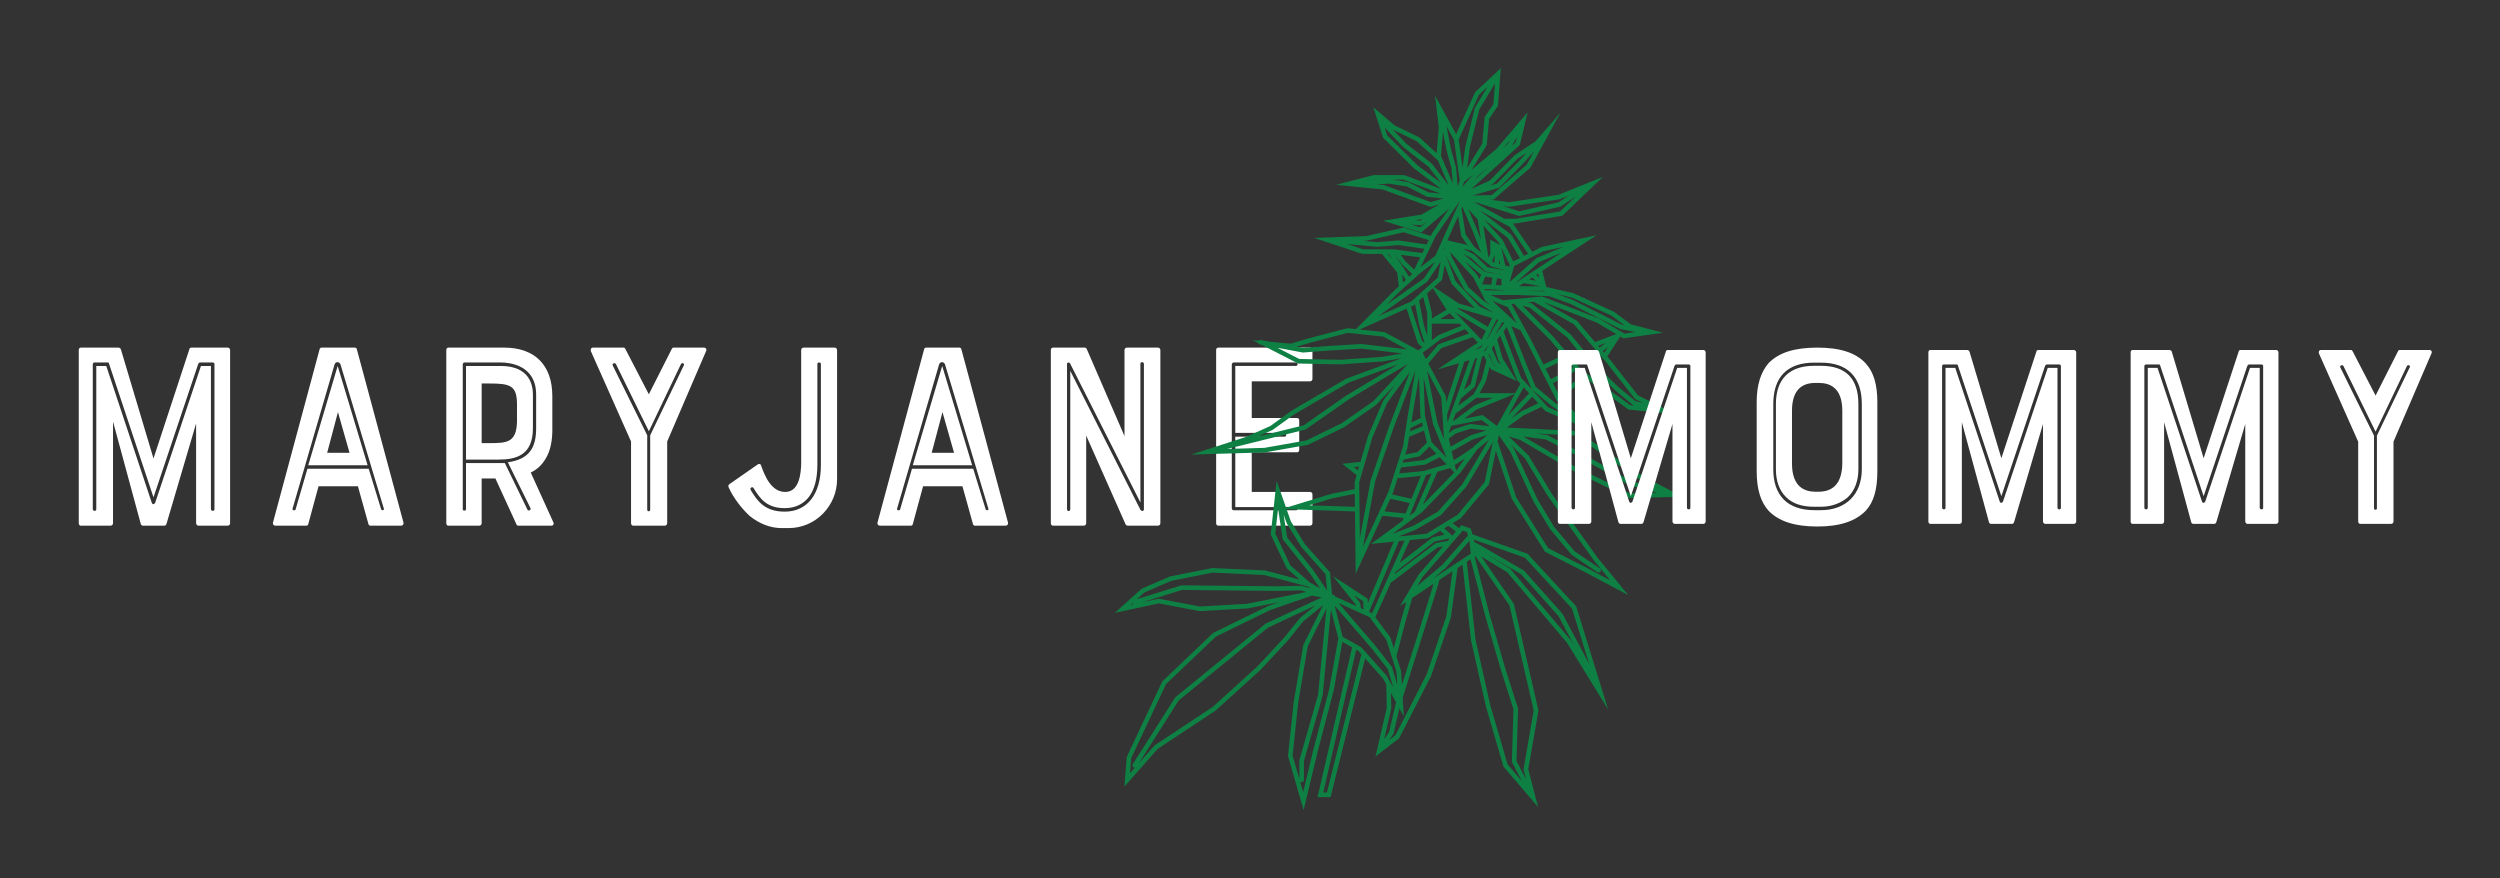
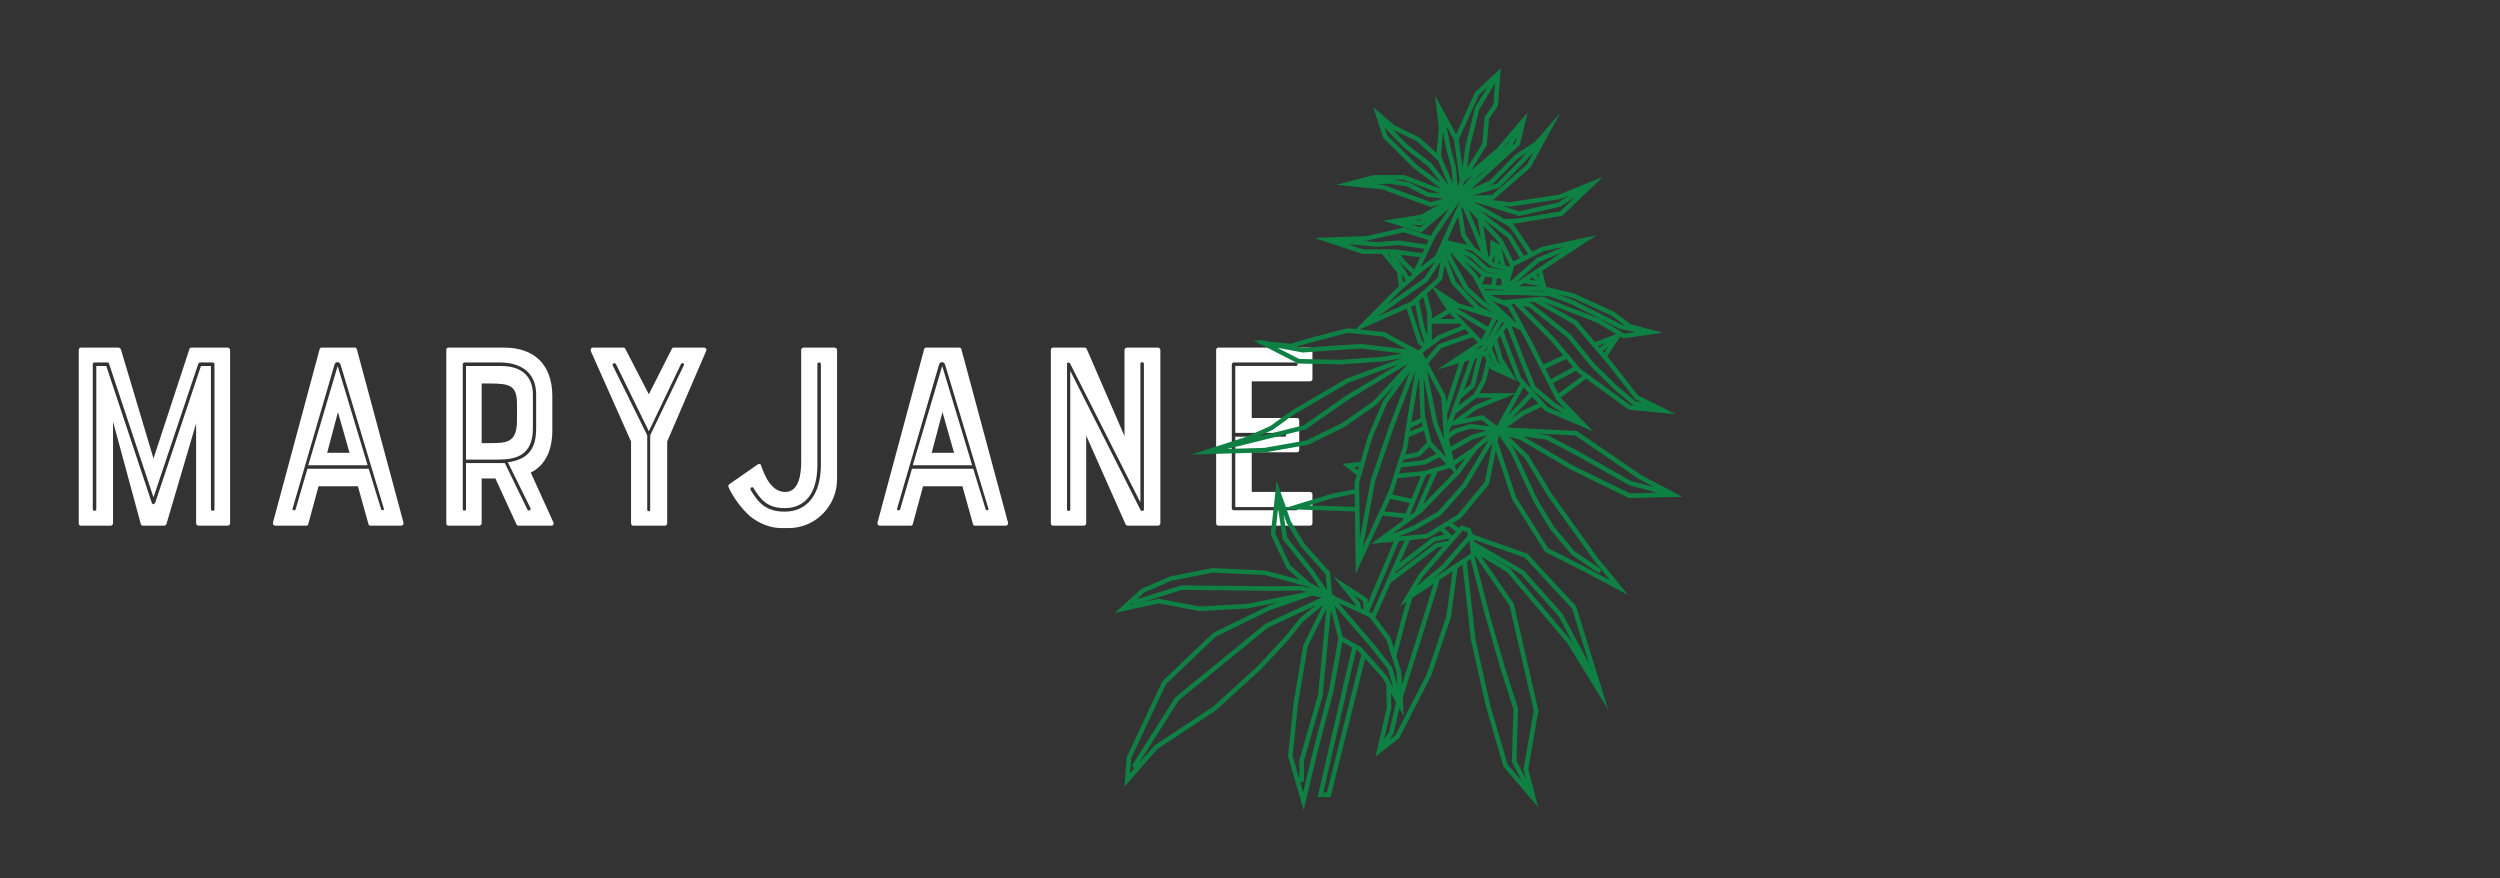
<svg xmlns="http://www.w3.org/2000/svg" id="Layer_1" data-name="Layer 1" viewBox="0 0 2791.15 980.46">
  <rect x="0" y="0" width="2791.15" height="980.46" fill="#333333" stroke="none" />
  <defs>
    <style>
      .cls-1 {
        fill: #fff;
      }

      .cls-2 {
        fill: #0f8044;
      }
    </style>
  </defs>
  <g id="SvgjsG1607">
    <path class="cls-1" d="m254.19,388.11c1.51,0,2.71,1.2,2.71,2.71v193.36c0,1.51-1.2,2.71-2.71,2.71h-32.83c-.9,0-2.41-1.2-2.41-2.71v-111.44l-33.13,112.34c-.6,1.2-1.2,1.81-2.41,1.81h-23.79c-.9,0-2.11-.6-2.41-1.81l-31.02-114.45v113.55c0,1.51-1.2,2.71-2.71,2.71h-33.43c-1.2,0-2.11-1.2-2.11-2.71v-193.36c0-1.51.9-2.71,2.11-2.71h42.17c1.2,0,2.41.9,2.71,1.81l36.44,121.98,40.06-121.98c0-.9.9-1.81,2.11-1.81h40.66,0Zm-18.67,180.41c0,2.11,3.92,2.71,3.92,0v-162.34c0-.6-.9-1.51-1.81-1.51h-14.16c-1.2,0-1.51.9-2.11,1.51l-50,149.09-49.7-149.39c0-.9-.6-1.2-1.51-1.2h-14.76c-.9,0-1.81.9-1.81,1.81v162.04c0,2.11,3.92,2.71,3.92,0v-159.93h11.14l50.9,153c1.2,2.11,2.11,1.51,3.61,0l51.2-153h11.14v159.93h0Zm121.3-178.61c.3-.9.9-1.81,2.11-1.81h37.35c1.2,0,1.81.9,2.11,1.81l52.11,193.67c.3,1.81-.9,3.31-2.71,3.31h-34.34c-.9,0-1.81-.6-2.11-1.81l-11.75-42.17h-43.97l-11.45,42.17c-.3,1.2-.9,1.81-2.11,1.81h-34.64c-1.81,0-3.01-1.51-2.71-3.31l52.11-193.67Zm8.43,115.66h25l-12.95-45.48-12.05,45.48Zm46.38,17.77l13.85,45.18c.6,1.81,3.92,1.51,3.01-.9l-48.19-160.23c-.9-3.92-6.02-4.22-6.93,0l-46.68,160.23c-.9,2.11,2.41,3.01,3.31,1.2l13.25-45.48h68.37Zm-67.47-3.92l32.83-110.84,33.43,110.84h-66.26Zm267.07-11.14c-4.22,8.73-10.24,15.36-18.67,19.28l25.3,55.72c.9,1.81-.3,3.61-2.11,3.61h-37.05c-1.2,0-1.81-.6-2.11-1.51l-23.49-51.2h-15.36v50c0,1.51-1.2,2.71-2.71,2.71h-34.64c-1.2,0-2.11-1.2-2.11-2.71v-193.36c0-1.51.9-2.71,2.11-2.71h62.65c33.43,0,53.61,18.97,53.61,54.21v37.95c0,10.54-1.81,20.48-5.42,28.01Zm-34.03-37.35v-19.58c0-21.08-7.83-23.19-30.72-23.19h-8.73v66.56h8.73c18.97,0,30.12-.3,30.72-23.79Zm-56.92,97.59v-51.5h43.37l25.3,52.11c.6,1.51,4.22.9,3.31-1.81l-25.3-51.2c23.49-3.31,31.62-15.66,31.62-37.95v-37.65c0-33.13-30.12-35.84-39.46-35.84h-40.66c-.6,0-1.81.9-1.81,1.81v162.04c0,2.11,3.61,2.11,3.61,0h0Zm74.7-128.01v37.65c0,30.72-19.58,34.94-38.55,34.94h-36.14v-104.51h38.85c32.53,0,35.84,21.99,35.84,31.93Zm103.23-50.9l26.2,50.6,25.6-50.6c.9-1.51,1.2-1.51,2.41-1.51h33.73c1.81,0,3.01,1.81,2.41,3.31l-43.67,101.5v91.26c0,1.51-1.2,2.71-2.71,2.71h-35.54c-.9,0-2.11-1.2-2.11-2.71v-91.26l-44.88-100.9c-.6-2.11.3-3.92,2.41-3.92h33.73c1.2,0,1.51,0,2.41,1.51h0Zm27.71,96.38l37.65-78.31c.9-1.81-2.11-3.31-3.31-1.2l-35.84,75-36.75-75c-1.2-2.11-4.52-.6-3.61,1.51l38.55,78.01v83.13c0,2.11,3.31,2.41,3.31,0v-83.13h0Zm171.29-97.89h34.64c1.51,0,2.71,1.2,2.71,2.71v144.27c0,29.22-23.49,54.52-54.21,54.52h-7.53c-12.65,0-25-4.82-35.84-13.55-9.04-8.43-17.77-19.58-23.49-31.93-.6-1.51-.3-2.71.9-3.61l31.62-21.99c1.2-.9,3.01-.9,3.61.9,4.22,12.05,11.45,29.82,27.11,29.82s17.77-20.78,17.77-33.43v-124.99c0-1.51,1.2-2.71,2.71-2.71Zm-56.02,156.62c-1.2-1.81-4.52,0-3.01,2.41,7.53,12.65,15.96,24.1,37.95,24.1,25.3,0,40.36-19.58,40.36-52.11v-112.95c0-1.81-3.92-2.11-3.92,0v112.95c0,14.76-3.01,27.11-9.34,35.54-6.32,8.13-15.36,12.65-27.11,12.65-19.88,0-27.41-10.24-34.94-22.59h0Zm190.57-154.81c.3-.9.9-1.81,2.11-1.81h37.35c1.2,0,1.81.9,2.11,1.81l52.11,193.67c.3,1.81-.9,3.31-2.71,3.31h-34.34c-.9,0-1.81-.6-2.11-1.81l-11.75-42.17h-43.97l-11.45,42.17c-.3,1.2-.9,1.81-2.11,1.81h-34.64c-1.81,0-3.01-1.51-2.71-3.31l52.11-193.67Zm8.43,115.66h25l-12.95-45.48-12.05,45.48Zm46.38,17.77l13.85,45.18c.6,1.81,3.92,1.51,3.01-.9l-48.19-160.23c-.9-3.92-6.02-4.22-6.93,0l-46.68,160.23c-.9,2.11,2.41,3.01,3.31,1.2l13.25-45.48h68.37Zm-67.47-3.92l32.83-110.84,33.43,110.84h-66.26Zm236.35-128.61c0-1.51,1.2-2.71,2.71-2.71h34.64c1.51,0,2.71,1.2,2.71,2.71v193.36c0,1.51-1.2,2.71-2.71,2.71h-33.43c-1.2,0-2.41-.6-2.71-1.51l-43.97-99.09v97.89c0,1.51-1.2,2.71-2.71,2.71h-34.34c-1.51,0-2.41-1.2-2.41-2.71v-193.36c0-1.51.9-2.71,2.41-2.71h35.54c1.2,0,1.81.9,2.11,1.51l42.17,97.28v-96.08h0Zm21.69,178v-162.64c0-2.11-3.92-2.71-3.92,0v154.81l-78.61-155.41c-.9-1.2-3.31-1.2-3.31.6v162.34c0,2.71,3.61,2.71,3.61,0v-154.51l78.31,155.11c1.2,2.11,3.92,1.51,3.92-.3h0Zm83.05,18.07c-1.51,0-2.41-1.2-2.41-2.71v-193.36c0-1.51.9-2.71,2.41-2.71h102.4c1.51,0,2.71,1.2,2.71,2.71v32.23c0,1.51-1.2,2.71-2.71,2.71h-65.06v40.96h50.6c1.51,0,2.41,1.2,2.41,2.71v32.83c0,1.51-.9,2.71-2.41,2.71h-50.6v44.27h65.06c1.51,0,2.71,1.2,2.71,2.71v32.23c0,1.51-1.2,2.71-2.71,2.71h-102.4Zm15.06-179.81v160.23c0,1.81,1.2,2.41,2.41,2.41h69.27c2.71,0,2.11-3.61,0-3.61h-67.77v-78.61h55.42c1.81,0,1.81-4.22,0-4.22h-55.42v-74.7h67.77c2.11,0,2.71-3.92,0-3.92h-69.27c-1.2,0-2.41.9-2.41,2.41h0Z" />
  </g>
  <g id="SvgjsG1608">
    <path class="cls-2" d="m1832.21,530.34l-71.7-49.2-78.21-3.84,18.81-13.61,19.91-9.4,4.18,4.59,53.42,22.54-36.33-37.31,28.63-21.3,47.04,34.33.25.18,52.72,5.1-42.17-20.96-30.36-38.84-3.93-4.61,14.49-22.38,3.6,2.12,44.13-6.27-36.04-9.42-18.67-13.91-45.18-20.7-30.5-7.1-.8-3.25v-.37s-.12-.1-.12-.1l-3.5-14.23,13.73-9.08,46.85-30.66-60.93,12.98-10.79,5.43-21.53-31.38-.15-.22-.1-.05h3.38l51.84-8.5,45.4-43.44-49.54,20.02-55.23,8.24-21.46-2.77,4.09-.08,40.86-35.46.35-.3,33.57-61.34-27.81,32.02-23.32,15.43-27.73,28.35-20.4,9.16,53.27-48.36.58-.53,8.72-36.38-34.79,40.79-27.88,23.41,16.88-27.36.14-.23,2.65-29.49,9.86-14.41,3.2-42.07-28.48,26.64-.16.15-21.22,46.95-23.55-43.02,4.15,35.33-2.36,28.83-19.13-17.32-.27-.24-27.56-13.46-23.77-20.18,10.87,33.67.08.26,34.68,34.42,30.46,22.93c-14.17-5.4-32.87-12.36-41.21-15.46l-.43-.16h-34l-41.9,10.87,51.74,5.17,53.51,19.49,9.87-2.72-20.05,11.4-42.67,6.79,42.57,13.11,31.14-26.68-19.12,27.77-1.38,2.79-30.05-9.37-42.13,9.57-57.94,2,53.79,17.82h21.84l17.06,20.79,1.76,15.41-4.06,3.67-43.72,44.1-9.64-1-44.56,11.7-18.61,5.55-22.77-2.08-11-2.06c-.93-.17-1.82.18-2.39.84l-6.58-.6,6.1,3.12c.3.84,1.02,1.48,1.93,1.66l2.06.39,40.65,20.81.23.12,47.3.93,47.37-3.32,20.81-3.53-61.43,22.64-.12.05-60.91,35.61-24.12,17.35-26.97,12.13-61.29,19.75,82.01-2.35,47.97-8.47.35-.06,40.23-19.65,35.83-24.92,21.12-22.71-13.17,17.96-16.88,39.26-8.52,29.08-20.32,2.17,15.81,12.59s.1.08.15.12l-2.2,7.52.1,8.1-26.59,5.39-50.05,15.31-10.56-29.96-6.64,59.73,17.74,37.53.1.21,14.57,12.83-38.46-10.21-.27-.07-58.53-2.67-.31-.02-47.24,9.38-31.14,13.47-.38.17-30.09,26.99,49.15-10.56,45.09,8.56.31.06,53.67-3.02,35.38-7.03-11.9,4.11-61.45,30.05-.35.17-56.54,53.86-.35.33-39.59,84.22-.09.18-2.64,33.06,37.13-42.11,64.72-42.81,50.21-45.51,30.76-33.1,16.71-20.84,22.42-18.31-22.13,44.52-.07.15-10.72,63.69-6.34,59.67-.05.5,17.47,60.34,15.88-66.24,17.66-67.33,9.71-54.16,10.92,6.14-4.23,18.02-34.4,149.17h14.52l38.6-154.82,19.9,22.27,3.74,6.78.46,26.42-12.53,53.92,26.42-20.35,35.59-69.51,22.07-65.16.04-.13,7.59-55.38,5.45-3.62,9.52,84.65,16.73,74.16,19.43,66.44.07.23,38.6,45.17-10.96-42.36,11.27-65,.09-.5-27.39-118.71-.11-.47-36.34-52.74,28.88,17.51,67.05,79.07,45.71,74.21-8.06-26v-.3s-.14-.14-.14-.14l-27.42-88.5-.08-.25-53.82-58.12-.43-.46-61.5-21.76-1.89-6.44-10.45-3.66-2.69,3.11-7.14-5.39,9.28-5.66,31.37-37.95,7.59-37.5,17.98,54,.04.13,36.74,58.56.17.26,45.29,23.06,47.62,25.31-34.15-41.61-51.42-71.83-25.73-42.38-.1-.16-22.02-21.19,12.59,3.85,57.28,33.51,63.75,31.18.56.28,59.72-1.38-46.09-24.21Zm-245.22-278.77l6.32-4.37-7.77,6.66-10.29-3.17,11.74.88Zm-7.09-5.64l8.18-1.3-2.5,1.73-5.68-.42Zm192.66,388.55l-44.08-22.44-35.83-57.11-20.63-61.97,1.43-7.06,12.77,18.57,25.59,54.98,18.83,31.33,23.67,28.27.23.27,28.84,19.55c1.13.76,2.78.44,3.54-.68.38-.56.52-1.24.39-1.91s-.51-1.25-1.07-1.63l-28.25-19.14-23.13-27.62-18.48-30.71-25.63-55.05-3.59-5.28,15.18,14.57,25.6,42.16,51.67,72.2,18.12,22.09-25.16-13.38Zm-28.08,50.8l-43.05-48.28-55.61-32.17-.26-2.35,56.96,20.15,52.6,56.8,19.23,62.06-29.87-56.21Zm-46.32-44.28l41.96,46.95,18.12,34.09-4.47-7.25-67.56-79.68-.27-.32-30.79-18.67,43.02,24.89Zm-98.41,5.19l14.17-11.99,26.65-30.41,1.58,14.25-42.4,28.16Zm-87.94,18.46l10.13,6.63.42,9.1-2.94-1.34-.91-5.98-6.69-8.41Zm126.04-70.66l1.14,3.85-28.52,32.59-28.27,23.93,5.78-9.78,45.16-52.23,4.71,1.64Zm-80.81,46.99l1.17-2.61,43.42-33.75,15.69-3.39.78.72-1.73,2-13.32,2.34-46.01,34.7Zm8.13,123.88l-.94-15.6-5.21-16.5,9.79-37.4,7.83-27.72,23.92-15.89c-5.01,17.05-20.73,67.02-35.39,113.1Zm-5.1.25l-5.97-20.3-18.7-24.03-41.05-47.58,34.74,15.86,18.66,25.09,11.43,35.91.9,15.05Zm3.03-88.48l7.02-4.66-6.23,22.05-7.77,29.65-3.78-11.87-16.85-22.66,17.23-38.52,52.41-39.53,5.95-1.04-27.12,31.36-20.86,35.23Zm-31.22,8.09l-3.46-1.58c2.16-4.91,8.63-20.05,33.44-79.02l6.35-.63-36.32,81.23Zm-.45,39.26l18.05,23.19,6.1,20.75-7.29-13.24-.14-.26-28.31-31.68-.13-.14-20.72-11.66-9-35,41.44,48.04Zm21.84,67.14l-.31-17.4,5.68,10.29-7.65,33.1-5.69,8.33,7.98-34.34Zm-2.37,35.18l4.84-7.09,6.59-28.5,4.93,8.94-.7-11.71c.05-.33.03-.66-.06-1.03l-.48-7.92c1.98-6.22,11.49-36.06,20.82-65.69,6.07-19.27,10.86-34.63,14.24-45.62,3.85-12.52,5.44-17.71,5.96-20.23l14.65-9.73-6.88,50.35-21.83,64.5-34.94,68.23-7.14,5.5Zm11.74-197.85l11.42-25.54,20.09-1.99,13.75-8.39,4.83,4.46-13.32,2.87-36.78,28.59Zm58.8-30.38l-9.01-8.3,4.62-2.82,8.47,6.39-4.09,4.73Zm-99.59-319.72l-17.66-5.85,33.57,3.02,23.31-1.96,29.25,4.25-2.31,4.71-32.19-4.16h-33.96Zm45.25-19.01l27.99,8.72-2.42,4.93-31.46-4.57-23.44,1.97-16.86-1.51,4.81-.17,41.37-9.38Zm95.13-51.71l4.06-1.83,27.93-28.58,10.35-6.84-9.09,10.01-24.33,24.64-8.93,2.6Zm36.94-23.72l13.55-14.92-8.13,14.86-39.12,33.95-21.41.44,29.8-8.68,25.31-25.64Zm40.86,41.99l-43.84,9.98-19.12-6.02,7.78,1,56.24-8.39,10.61-4.21-11.67,7.64Zm-25.33,87.52l-7.44-1.38,3.45-2.28,3.99,3.67Zm2.65-8.05l1.13,4.6-3.39-3.11,2.25-1.49Zm2.8,14.25h-24.35s5.35-3.53,5.35-3.53l19.01,3.53Zm-146.19,242.03l-4.77,11.7-23.52-2.43,6.48-14.06,21.82,4.78Zm105.71-317.36l-33.56-18.44,2.21.29,47.66,15,46.09-10.48,17.21-11.27-17.48,16.73-49.78,8.17h-12.34Zm11.87,72.03l26.65-23.69,25.34-10.61-10.73,7.02-41.26,27.27Zm122.07,56.12l-28.4-16.79-63.2-24.55-.25-.1-43.91,4.15-14.05-5.81h28.34s37.76,1.33,37.76,1.33l23.85,8.74,55.26,27.96,17.01,3.3-12.39,1.76Zm-278.42,165.26l20.75-60.36,24.25-63.65-8.5,50.85-5.3,33.93-16.04,50.11-28.71,62.31,13.56-73.19Zm40.54-66.06l.98-6.29,7.54-45.1,1.55,44.13.51,2.29-10.58,4.96Zm13.18-140.13l4.54,17.92v25.56l-3.8-12.19-5.35-27.13,4.61-4.16Zm-10.64,9.53l1.62-1.38,4.78,24.27,5.96,19.16-3.09-2.57-12.43-38.08,3.16-1.4Zm105.19-75.43l13.5,22.49-7.48,3.83-11.93-24.07-.07-.14-20.79-22.71c9.46,7.27,19.34,14.88,26.77,20.6Zm-3.74,58.63l.08-.27,4.48.27h-4.56Zm25.71.46h17.18s3.07.72,3.07.72l-20.26-.72Zm50.87,85.16l-24.85,13.48-5.94-11.75,23-10.94,7.79,9.21Zm-33.09-2.83l-13.22-26.24-22.59-41.41h0s2.94-.28,2.94-.28l40.21,40.3,14.57,17.23-21.89,10.41Zm-159,114.92l26.84-3.26,16.35-8.27,7.65,7.94-25.25,7.46-27.72,2.77,2.13-6.64Zm9.94-40.18l.63-4.04,12.8-6.01.99,3.96-14.42,6.09Zm-.93,5.93l16.6-7,3.36,13.43-10.71,10.64-13.64,2.75,2.49-7.79,1.89-12.03Zm22.74,10.86l7.74,8.03-14.15,7.15-23.63,2.88,1.13-3.54,17.93-3.61,10.99-10.91Zm89.65-202.93l-.59,2.04-4.45-1.18-4.28-19.67,9.32,18.81Zm-34.02,15.96l-2.42-4.68-14.43-15.87,18.93,15.72-2.08,4.82Zm-5.85,186.48l-1.14,1.51-10.94,7.47-10.66,6.79-2.28-10.02c.11-.04.22-.09.33-.15l23.38-13.13,16.36-4.96-15.05,12.5Zm-3.21-12.29l-22.98,12.87-2.04-8.98,8.06-5.83,16.28-5.26,17.75,2.02-17.06,5.18Zm37.03-125.31l-10.8,13.95,8.64-14.93,2.16.98Zm-86.46,53.25l16.04,29.99,2.96,45.05.59,2.71-7.81-19.41-11.77-58.34Zm5.45-33.91v-18.48h31.13l2.18,2.28-25.68,10.52-7.63,5.68Zm47.93,11.13l9.33-6.2-2.56,3.41-6.78,2.79Zm14.17-12.66l-1.18,1.57,11.45-23.32,1.82.83-12.1,20.92Zm-34.91-28.87l33.15,20.04-4.88,9.94-32.38-33.88,4.11,3.89Zm35.41,15.45l-32.21-19.44-1.94-1.84,38.92,11.59-4.76,9.69Zm-20.4,37.25l-24.66,69.72-.57-8.62,19.39-59.41,5.84-1.69Zm15.83-9.89l5.88-7.86-4.03,7.32-1.86.54Zm-48.92-35.99l10.88-6.56,6.27,6.56h-17.15Zm1.48,32.46l34.96-12.27,5.84,6.11-45.12,29.98,24.17-6.99-14.36,44.01-.48-7.25-19.52-36.5,14.51-17.09Zm25.27,46.63l12.36-34.95,2.32-.67-7.12,29.18-7.56,6.44Zm-6.25,17.68l2.86-8.1,15.52-13.21,8.2-33.63,2.24-.65,2.57,5.05-5.18,20.94-8.85,16.48-17.36,13.12Zm33.78-57.09l.58-1.05,5.3,12.16,3.15,2.66-2.66-1.21-6.37-12.56Zm10.08,7.97l-6.41-14.67,2.31-4.21,5.03,17.33,3.01,4.89-3.94-3.33Zm-19.52-64.54l15.14,10.08-15.97-7.29-26.57-28.1-10.43-28.04.15-.83,1.54,4.34,18.72,33.88.21.38,17.22,15.57Zm3.21-3.98l-16.37-14.81-18.28-33.06-2.22-6.26,25.97,28.33,13.4,25.89.09.18,5.64,5.2-8.22-5.46Zm-30.63,126.36l23.28-17.6h18.7l-20.68,8.42-24.48,18.18,3.19-9Zm-9.18-193.41c3.88-8.65,8.34-18.6,12.01-26.82l3.55,22.23,6.89,9.81-22.45-5.21Zm30.25,7.44l-9.84-14.01-4.59-28.78.94-2.11,10.95,25.75,10.07,25.21-7.53-6.06Zm-3.38,12.57l15.44,14.59.25.23,19.32,3.33-19.92-2.87-24.24-20.14,9.16,4.86Zm.35-8.45l22.15,17.83,15.53,4.12-19.96-3.44-14.96-14.13-12.39-6.61,9.64,2.24Zm25.68,6.1l-.3,7.31-.87-.23-1.93-1.55,3.03-6.41.07.88Zm4.75,8.65l.22-5.42,1.26,5.81-1.49-.4Zm-9.65-27.09v15.86l-2.04,4.3-5.84-35.85,17.2,18.79,1.43,2.89-10.76-5.99Zm-51.96,9.55l.39,1.09-1.34,1.03c.31-.68.62-1.39.95-2.11Zm.98,18.84l7.76,20.86,25.79,27.27-17.95-5.35-27.42-18.19,8.91-8.04,2.91-16.55Zm2.07,49.92l-16.44,9.91v-6.82l-5.36-21.29,6.54-5.9,15.26,24.1Zm20.66,21.71l4.58,4.8-34.08,11.97-14.1,16.61-3.49-6.51.14-.86,6.62-4.97.38,1.22v-1.5l12.88-9.66,27.07-11.09Zm-35.73,105.72l15.12,37.72-16.73-17.37-7.43-29.7-1.5-42.89,10.54,52.24Zm24.29,45.83l11.59-7.38-9.19,12.68-.96,1-1.43-6.3Zm41.74-183.36l17.64,7.3,9.84,18.03-27.47-25.33Zm-11.3-18.38l3.69-8.55,8.03,1.16-1.53,7.99-10.2-.61Zm24.55,6.87h-21.06l-.83-1.6,21.89,1.3v.3Zm-9.22-5.96l1.44-7.57,4.93.71v7.24l-6.37-.38Zm-21.67-63.61l-8.93-21.01,10.37,11.32,3.65,22.4-5.08-12.71Zm-43.56,272.05l14.28-4.21,4.69,4.87-35.14,36.21,16.17-36.87Zm36.57-53.33l-17.93,5.79-6.01,4.27,2.83-8.02,33.84-6.52,9.15,6.96-21.89-2.49Zm7.44-16.32l42.45-17.28-19.89,35.85-15.99-12.17-20.48,3.94,13.91-10.35Zm3-18.05l7.34-13.65,3.98-15.96,1.49,2.94,28.82,13.09-15.69-25.09-6.16-21.2,3.39-4.37,18.86,49.58,3.72,4.09-5.86,10.57h-39.88Zm30.57-73.81l16.99,43.36,10.85,26.22-11.97-13.15-19.63-51.59,3.75-4.84Zm50.74,88.6l12.58,8.15-17.47-7.37-18.01-19.79,22.9,19.02Zm3.08-4.07l-21.75-18.06-10.35-25.02-16.71-42.65,10.22,4.66,7.9,14.48,14.17,28.13v.17l.19.21,6.11,12.14,11.74,22.73.1.19,10.54,10.9-12.16-7.87Zm3.67-10.18l-6.04-11.69,25.87-14.04,1.57,1.86,5.36,3.95-26.77,19.91Zm-32.11-96.19l42.17,33.54,26.39,32.36,27.12,26.62,19.83,16.35.19.16,1.81.46-5.16-.5-55.26-40.33-30.49-36.05-34.62-34.71,8.02,2.09Zm118.08,104.37l-18.94-15.61-26.76-26.26-26.6-32.62-43.26-34.4-.19-.15-4.16-1.09,6.75-.64,44.61,25.13,37.16,43.69,31.03,39.69,9.02,4.48-8.66-2.24Zm-14.83-85.08l-55.06-27.86-17.46-6.42,16.61,3.85,44.22,20.24,14.33,10.68-2.63-.5Zm-109.45-76.89l-14.18-23.61-.75-.58c-4.02-3.09-20.58-15.84-34.89-26.84l33.83,18.59,20.63,30.06-4.65,2.38Zm-71.64-61.36l.05.04c-3.9,8.76-13.23,29.66-20.02,44.76-4.21,9.36-6.69,14.8-7.55,16.57l-16.42,12.51,17.17-35.01,26.76-38.87Zm-44.56,80.76l16.96-12.93-12.55,18.69-23.97,16.78-17.58,12.37,12.96-13.08,24.19-21.84Zm8.1,9.4l14.96-22.28-3.09,17.57-29.67,26.77-36.93,16.37,29.98-21.1,24.75-17.32Zm-19.28,100.64l-23,60.39-20.87,60.72-12.03,64.85-.76-62.51,14.71-50.3,16.52-38.48,25.43-34.67Zm12.2,116.08l-10.43,25.56-21.59-4.74.71-1.54,5.35-16.69,25.96-2.59Zm44.13-3.53l18.92-26.09,12.95-10.76-29.53,49.55-27.35,30.69-27.44,15.88-23.53,9.1,32.92-24.05,43.05-44.31Zm-69.44,71.3l19.02-7.35,28.52-16.47.16-.09,28.05-31.47.17-.18,29.73-49.88-9.03,44.57-30.01,36.31-35.13,21.45-31.47,3.11Zm228.41-206.98l5.88-4.79-4.3,6.64-1.58-1.85Zm-5.11-6l8.19-3.09-6.38,5.2-1.8-2.12Zm-39.12-110.3l-29.78,12.46-30.09,26.75,5.14-17.85,32.43-16.62,22.29-4.75Zm-194.65,7.65l4.2,6.43-5.28-6.43h1.09Zm18.98,29.12l-3.19,2.88-1.08-9.43,4.27,6.55Zm7.27-6.56l-3.44,3.1-16.61-25.49h.1s8.37,11.54,8.37,11.54l11.58,10.85Zm-7.68-14.16l-5.31-7.32,21.82,2.82-6.7,13.66-9.8-9.16Zm29.23,236.78l-18.81,42.88-5.85,4.27,6.02-14.76.18-.17v-.28l12.29-30.13,6.16-1.82Zm108.88-89.47l-23.33,24.34,17.23-31.05,6.1,6.71Zm-20.09,28.33l23.53-24.55,6.73,7.4-18.71,8.83-11.55,8.32Zm93.66-85.52l-20.27-23.84-37.6-21.18,59.85,23.21,21.76,12.86-23.73,8.95Zm-182.37-199.46l-28.1-21.82-15.23-15.98,26.55,12.97,22.84,20.68c.24.22.51.38.81.49l12.19,28.39-19.06-24.73Zm-31.59-18.09l27.95,21.72,13.98,18.13-26.53-19.96-33.61-33.35-2.76-8.53,20.96,22Zm55.18,40.45l-13.23-30.8,2.2-26.88,3.9,20.14,5.7,20.73,1.43,16.82Zm-7.06-63.98l8.47,15.48,6.29,45.15-2.31,6.66-1.78-20.92-5.77-21.04-4.9-25.33Zm17.68,67.8l1.87-5.41,10.33-8.67-12.2,14.08Zm17.28-12.15l13.56-11.37-17.38,15.78,3.82-4.41Zm38.1-33.64l5.7-10.24-1.55,6.47-4.15,3.77Zm-2.21-6.51l-2.24,4.02-5.45,4.99,7.69-9.01Zm-24.91-59.61l-14.09,23.45-10.72,43.04-3.21,24.02-4.37-31.34,22.6-50.01,9.79-9.15Zm-22.94,91.03l3.13-23.54,10.48-42.07,17.56-29.22-1.78,23.44-9.84,14.38-2.66,29.62-16.89,27.38Zm-29.52,28.4l-13.58-1.37-22.32-11.42-17.6-2.86h11.79c12.44,4.62,29.32,10.94,41.71,15.65Zm-70.71-15.65l-4.32.19.74-.19h3.58Zm13.16,4.52l19.89,3.17,22.61,11.57,18.26,1.84-14.45,3.98-52.44-19.1-7.98-.83,14.11-.63Zm10.44,201.6l-58.43,35.08-47.43,33.12-51.56,12.76,16.79-7.54,24.39-17.53,60.29-35.26,55.97-20.63Zm-191.16,94.56l87.24-21.58.2-.05,48.02-33.54,66.22-39.75-38.63,41.7-35.2,24.5-39.31,19.2-47.16,8.34-41.38,1.19Zm149.62-112.02l46,5.42-22.32,3.79-46.91,3.29-45.95-.9-24.48-12.53,28.47,5.35,29.28-2.22,35.91-2.19Zm.36-5.1l-.22-.02-36.4,2.22-28.65,2.18-7.36-1.38,13.55-4.04,43.58-11.44,39.58,4.12,26.54,14.34-50.61-5.96Zm-8.67,137.43l5.87-.63-1.26,4.3-4.61-3.67Zm1.03,29.77l.18,14.61-51.01-1.69,25.36-7.77,25.47-5.15Zm-40.88,224.37l-20.91,73.22-.04,20.82-7.56-26.13,6.26-58.98,10.58-62.83,20.97-42.2-9.3,96.1Zm-20.09,97c.45.4,1.04.65,1.69.65,1.41,0,2.55-1.15,2.55-2.55v-21.01l20.85-73.03.03-.1,9.28-95.9,8.23,32.02-10.19,56.9-17.64,67.24-11.4,47.54-3.41-11.75Zm-112.04-195.53l-45.29-8.6-.51-.1-18.11,3.89,44.08-13.69,106.92,1.06,25.63-.56,6.58,1.77-66.53,13.25-52.77,2.97Zm-70.26-8.17l8.25-7.4,30-13.04,46.36-9.2,57.67,2.64,48.34,12.83,3.8,2.16-10.81-2.91-26.28.57-107.46-1.07h-.18s-49.69,15.42-49.69,15.42Zm-3.78,5.55l-3.16.68,2.16-1.94c.19.53.55.97,1,1.26Zm214.55-33.36l1.62,18.05-15.07-22.09-29.57-37.06-3.87-25.56,3.4,9.65,16.16,26.31,27.33,30.69Zm-47.87-38.98l30.28,37.93,11.45,16.79-11.55-6.58-21.71-19.12-16.78-35.49,3.1-27.9,5.2,34.36Zm32.56,62.84l10.99,1.98-62.55,29.26-.29.13-100.37,81.86-.32.26-47.47,74.72c-.75,1.19-.4,2.77.79,3.52.46.3,1.03.42,1.57.39l-5.46,6.19,1.35-16.87,38.88-82.7,55.63-52.99,60.75-29.72,46.49-16.04Zm-175.36,167l-.16.11-17.81,20.14,44.67-70.32,99.55-81.19,53.14-24.86-17.33,14.16-17.1,21.24-30.48,32.8-49.74,45.1-64.74,42.83Zm188.02,52.84l32.96-142.91,3.89-16.57,2.26,1.27,3.48,3.9-38.47,154.31h-4.12Zm223.69-26.54l-.09.54,2.93,11.33-10.81-20.62,1.78-58.12v-.43s-14.04-43.84-14.04-43.84l-17.83-61.32-16.66-64.48.88-.58,38.07,55.25,27.05,117.23-11.27,65.04Zm-59.22-233.95l16.24,62.84,17.87,61.46,13.81,43.07-1.8,59.01,11.19,21.35-16-18.73-19.14-65.42-16.63-73.71-9.79-87.04,4.26-2.83Zm116.96-138.18l70.71,48.52,17.68,9.29-26.13-6.92-59.89-33.77-33.28-17.4-.18-.09-13.46-1.81,44.56,2.19Zm-32.67,4.56l32.59,17.03,60.11,33.89.16.09,31.38,8.35-30.68.7-62.97-30.79-55.88-32.7,25.29,3.41Zm-155.71-146.18l12.5,38.29.23.7,4.97,4.13-4.62,3.47-37.72-20.38-27.93-2.91,52.57-23.29Zm-57.65,226.46l.84,69.48,29.79-64.64,23.77,2.45-1.32,3.24-35.17,25.69,25.42-2.52c-9.87,23.44-22.49,53.37-28.96,68.57l-.22-4.83-38.85-25.41,25.6,32.14.2,1.33-24.26-11.08,1.11-.91-3.54-.64-2.23-24.87-28.04-31.41-15.72-25.54-4.78-13.58,76.35,2.53Z" />
  </g>
  <g id="SvgjsG1609">
-     <path class="cls-1" d="m1901.65,390.75c1.47,0,2.65,1.18,2.65,2.65v188.83c0,1.47-1.18,2.65-2.65,2.65h-32.06c-.88,0-2.35-1.18-2.35-2.65v-108.83l-32.35,109.71c-.59,1.18-1.18,1.76-2.35,1.76h-23.24c-.88,0-2.06-.59-2.35-1.76l-30.3-111.77v110.89c0,1.47-1.18,2.65-2.65,2.65h-32.65c-1.18,0-2.06-1.18-2.06-2.65v-188.83c0-1.47.88-2.65,2.06-2.65h41.18c1.18,0,2.35.88,2.65,1.76l35.59,119.12,39.12-119.12c0-.88.88-1.76,2.06-1.76h39.71Zm-18.24,176.18c0,2.06,3.82,2.65,3.82,0v-158.54c0-.59-.88-1.47-1.76-1.47h-13.82c-1.18,0-1.47.88-2.06,1.47l-48.83,145.59-48.53-145.89c0-.88-.59-1.18-1.47-1.18h-14.41c-.88,0-1.76.88-1.76,1.76v158.24c0,2.06,3.82,2.65,3.82,0v-156.18h10.88l49.71,149.42c1.18,2.06,2.06,1.47,3.53,0l50-149.42h10.88v156.18h0Zm145.51-178.83c25.3,0,42.94,5.59,54.12,17.65,8.82,9.71,12.94,23.53,12.94,43.24v77.36c0,20.3-4.12,34.41-12.94,43.83-11.47,11.77-28.82,17.65-54.12,17.65s-43.24-5.88-54.41-17.65c-8.53-9.41-13.24-23.53-13.24-43.83v-77.36c0-19.71,4.71-33.53,13.24-43.53,11.47-11.77,28.82-17.35,54.41-17.35Zm27.94,129.42v-58.83c0-25.88-13.82-31.18-26.47-31.18h-3.53c-18.82,0-26.18,12.06-26.18,31.18v58.83c0,25.88,13.82,31.47,26.18,31.47h3.53c18.82,0,26.18-12.65,26.47-31.47h0Zm-77.06-66.47v72.94c0,13.82,3.53,25.3,11.77,33.83,7.65,7.65,19.41,11.77,33.83,11.77h7.65c27.65,0,45.59-17.65,45.59-45.59v-72.94c0-30-15.88-46.18-45.59-46.18h-7.65c-30,0-45.59,16.18-45.59,46.18h0Zm53.24,114.71h-7.65c-13.82,0-24.12-3.53-31.47-10.88-7.35-7.35-11.18-17.65-11.18-30.88v-72.94c0-27.94,15-42.65,42.65-42.65h7.65c27.94,0,41.77,14.41,41.77,42.65v72.94c0,12.35-3.82,23.53-11.77,31.18-7.65,6.47-17.94,10.59-30,10.59h0Zm282.29-175.01c1.47,0,2.65,1.18,2.65,2.65v188.83c0,1.47-1.18,2.65-2.65,2.65h-32.06c-.88,0-2.35-1.18-2.35-2.65v-108.83l-32.35,109.71c-.59,1.18-1.18,1.76-2.35,1.76h-23.24c-.88,0-2.06-.59-2.35-1.76l-30.3-111.77v110.89c0,1.47-1.18,2.65-2.65,2.65h-32.65c-1.18,0-2.06-1.18-2.06-2.65v-188.83c0-1.47.88-2.65,2.06-2.65h41.18c1.18,0,2.35.88,2.65,1.76l35.59,119.12,39.12-119.12c0-.88.88-1.76,2.06-1.76h39.71Zm-18.24,176.18c0,2.06,3.82,2.65,3.82,0v-158.54c0-.59-.88-1.47-1.76-1.47h-13.82c-1.18,0-1.47.88-2.06,1.47l-48.83,145.59-48.53-145.89c0-.88-.59-1.18-1.47-1.18h-14.41c-.88,0-1.76.88-1.76,1.76v158.24c0,2.06,3.82,2.65,3.82,0v-156.18h10.88l49.71,149.42c1.18,2.06,2.06,1.47,3.53,0l50-149.42h10.88v156.18h0Zm244.05-176.18c1.47,0,2.65,1.18,2.65,2.65v188.83c0,1.47-1.18,2.65-2.65,2.65h-32.06c-.88,0-2.35-1.18-2.35-2.65v-108.83l-32.35,109.71c-.59,1.18-1.18,1.76-2.35,1.76h-23.24c-.88,0-2.06-.59-2.35-1.76l-30.3-111.77v110.89c0,1.47-1.18,2.65-2.65,2.65h-32.65c-1.18,0-2.06-1.18-2.06-2.65v-188.83c0-1.47.88-2.65,2.06-2.65h41.18c1.18,0,2.35.88,2.65,1.76l35.59,119.12,39.12-119.12c0-.88.88-1.76,2.06-1.76h39.71Zm-18.24,176.18c0,2.06,3.82,2.65,3.82,0v-158.54c0-.59-.88-1.47-1.76-1.47h-13.82c-1.18,0-1.47.88-2.06,1.47l-48.83,145.59-48.53-145.89c0-.88-.59-1.18-1.47-1.18h-14.41c-.88,0-1.76.88-1.76,1.76v158.24c0,2.06,3.82,2.65,3.82,0v-156.18h10.88l49.71,149.42c1.18,2.06,2.06,1.47,3.53,0l50-149.42h10.88v156.18h0Zm103.75-174.71l25.59,49.41,25-49.41c.88-1.47,1.18-1.47,2.35-1.47h32.94c1.76,0,2.94,1.76,2.35,3.24l-42.65,99.12v89.12c0,1.47-1.18,2.65-2.65,2.65h-34.71c-.88,0-2.06-1.18-2.06-2.65v-89.12l-43.83-98.53c-.59-2.06.29-3.82,2.35-3.82h32.94c1.18,0,1.47,0,2.35,1.47Zm27.06,94.12l36.77-76.47c.88-1.76-2.06-3.24-3.24-1.18l-35,73.24-35.88-73.24c-1.18-2.06-4.41-.59-3.53,1.47l37.65,76.18v81.18c0,2.06,3.24,2.35,3.24,0v-81.18h0Z" />
-   </g>
+     </g>
</svg>